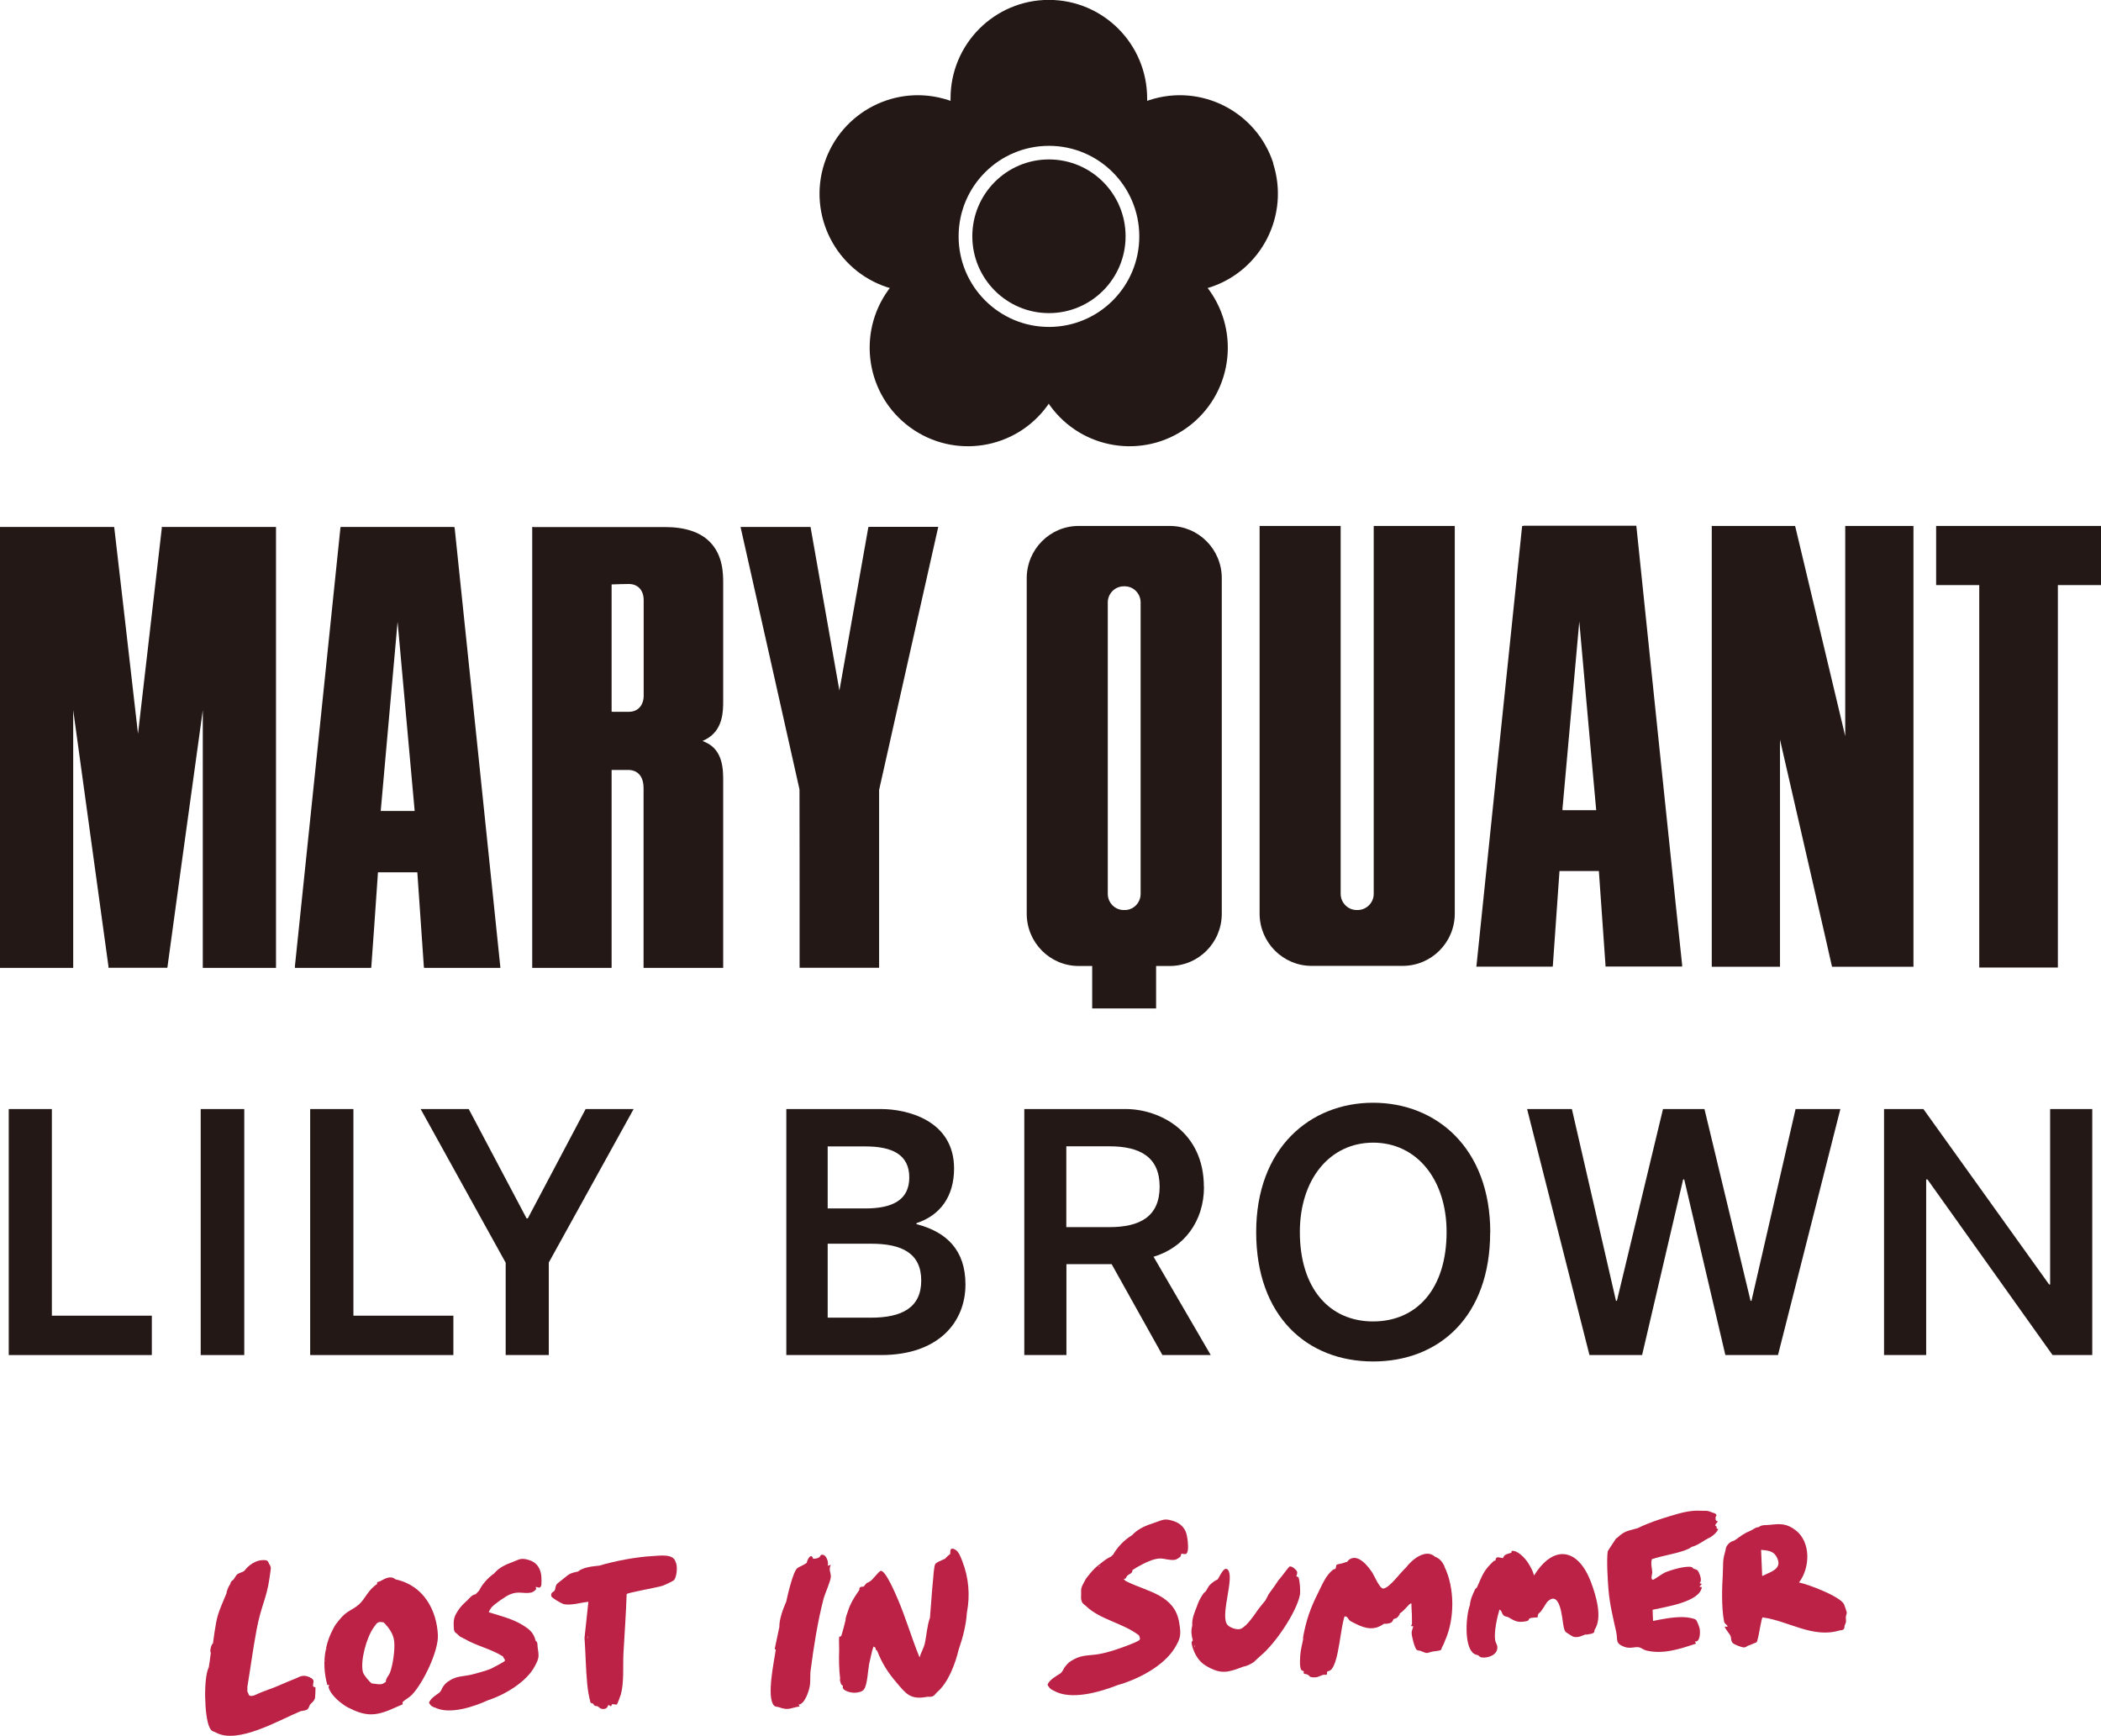
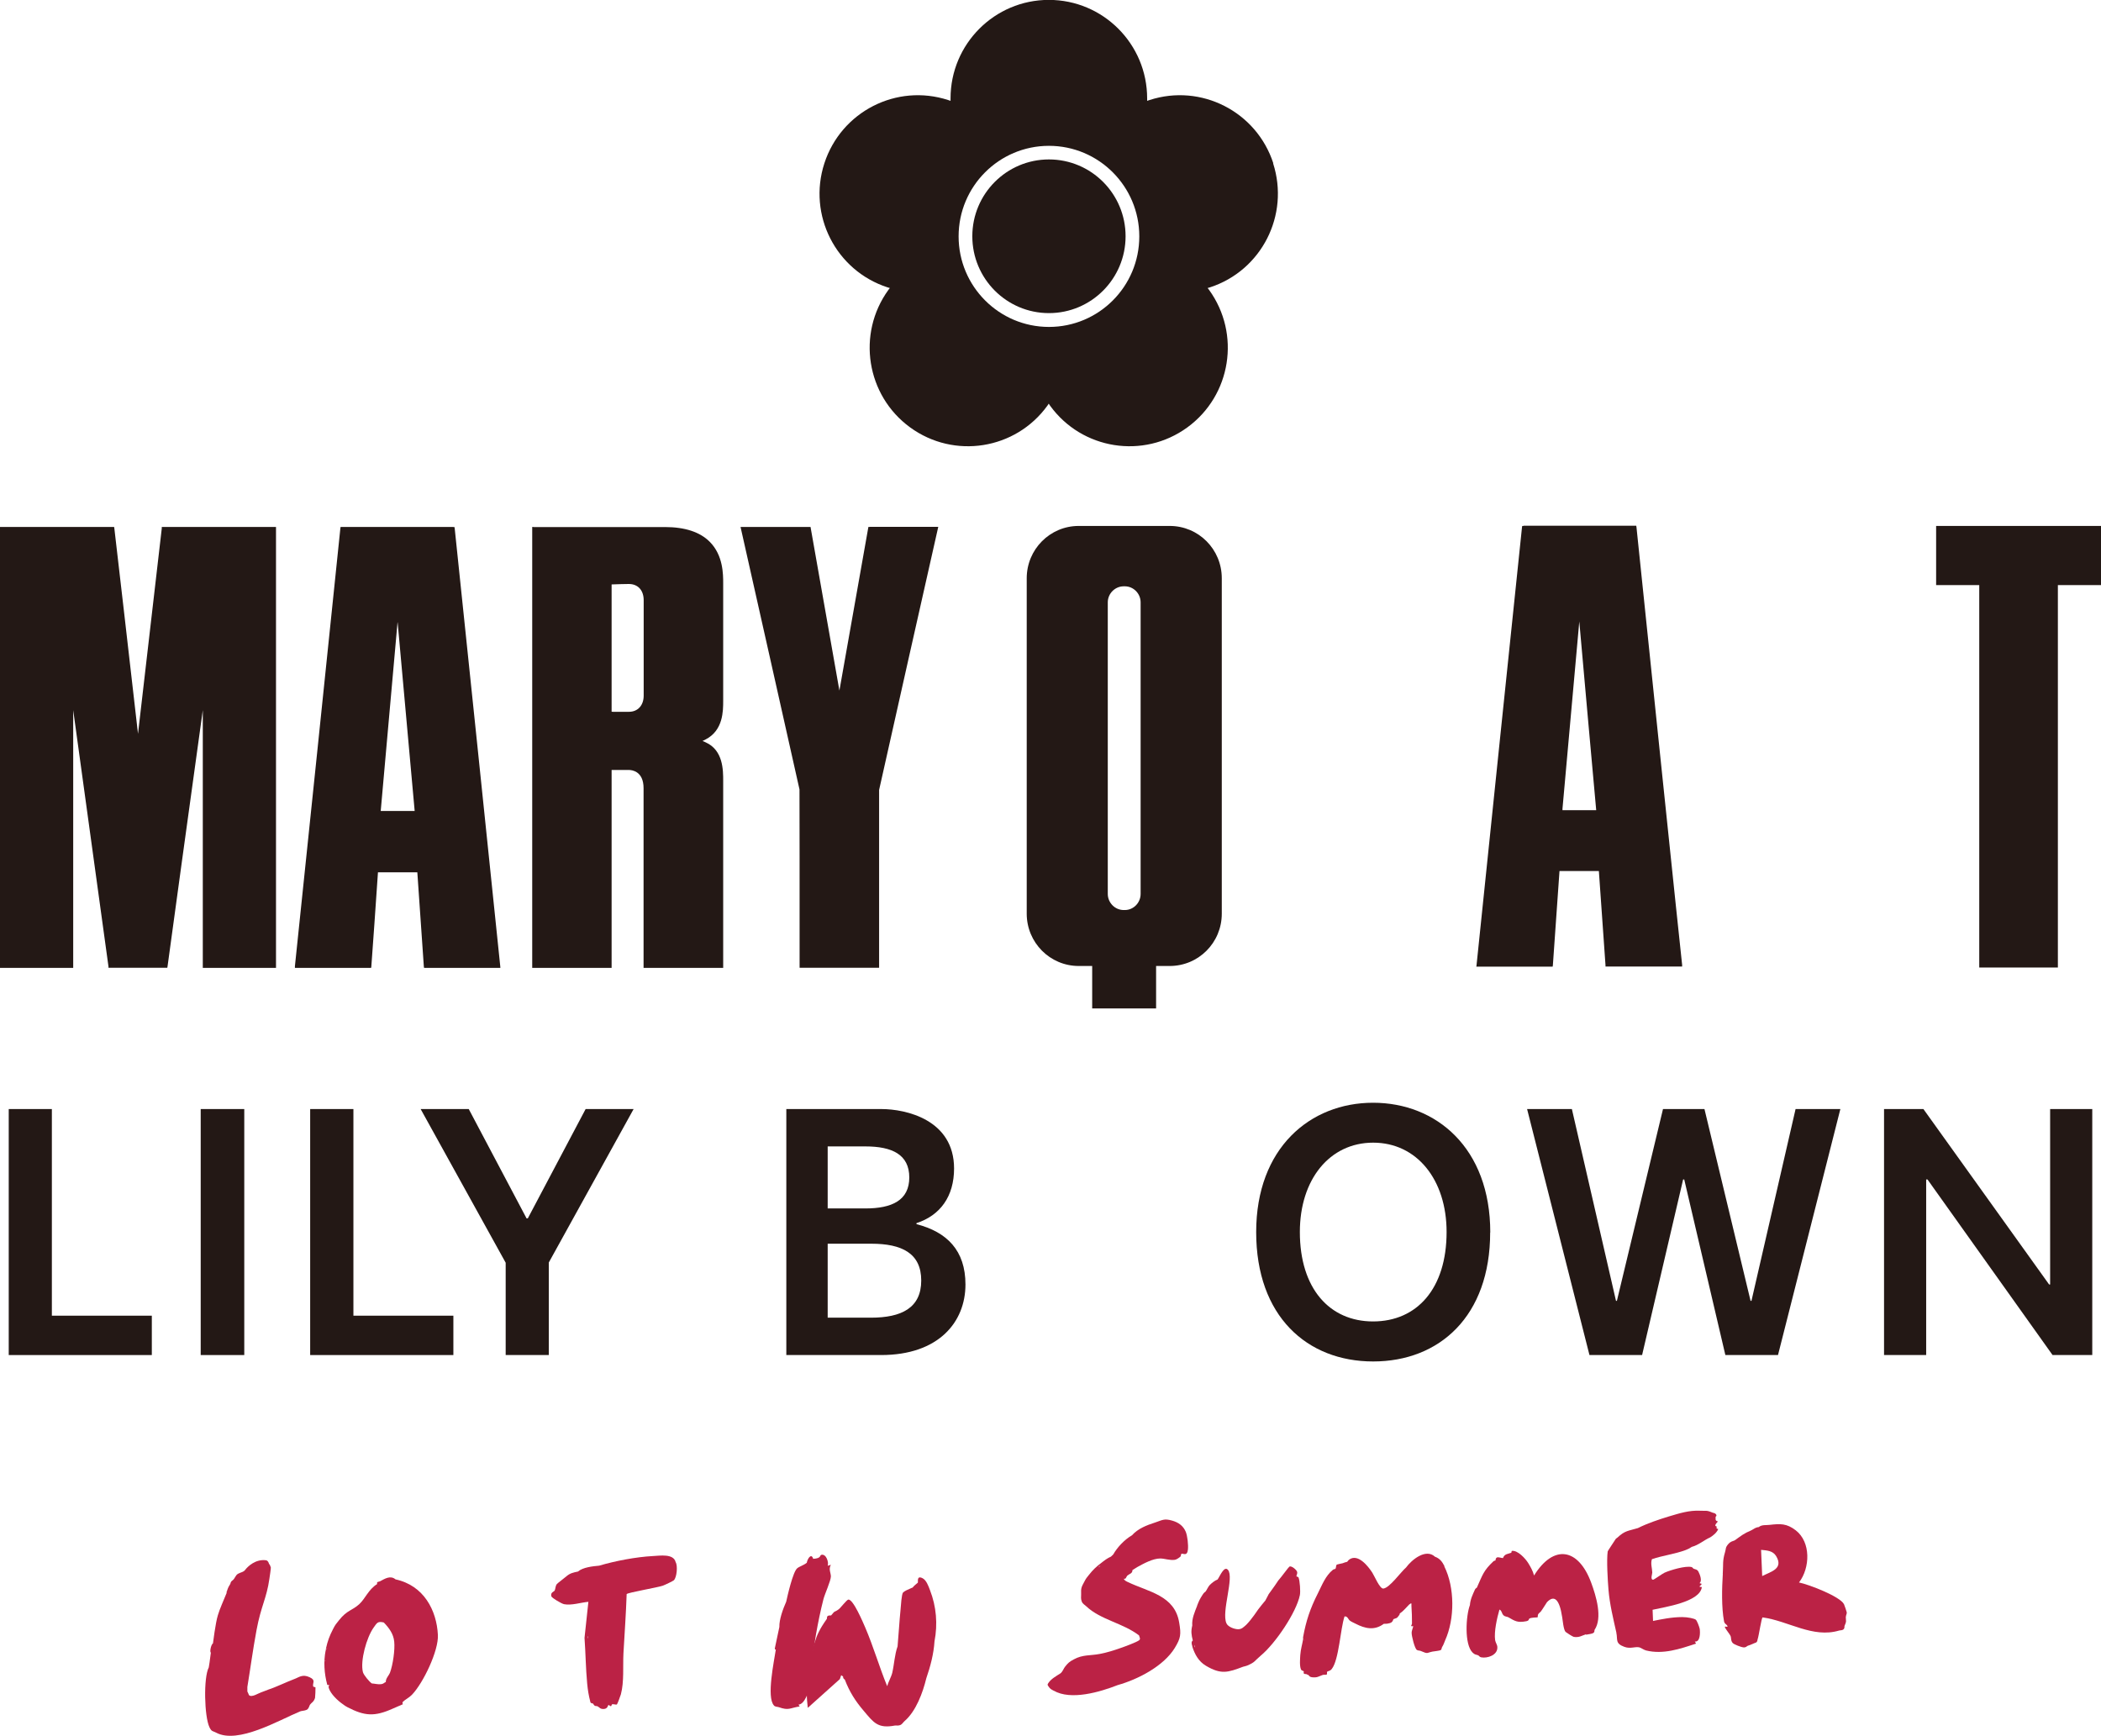
<svg xmlns="http://www.w3.org/2000/svg" id="_レイヤー_2" data-name="レイヤー 2" viewBox="0 0 190 157">
  <defs>
    <style>
      .cls-1 {
        fill: #231815;
      }

      .cls-2 {
        fill: #bb2245;
      }
    </style>
  </defs>
  <g id="text">
    <g>
      <g>
        <g>
          <g>
            <path class="cls-1" d="M137.78,47.57h-.12s-.02.11-.02.11c0,.03-.75,7.18-1.97,18.94-1.04,10.11-2.13,20.58-2.14,20.66l-.02.15h.15s6.75,0,6.75,0l.02-.11c0-.07.45-6.4.6-8.54h3.56c.09,1.31.59,8.47.6,8.52v.12s6.93,0,6.93,0v-.15s-.92-8.64-1.86-17.74c-1.06-10.21-2.26-21.8-2.27-21.86l-.02-.12h-.12s-10.08,0-10.08,0ZM142.82,56.21c.22,2.54,1.5,16.79,1.53,17.07h-3.05c0-.07,0-.13,0-.13,0,0,1.29-14.39,1.52-16.94" />
            <path class="cls-1" d="M97.55,47.57c-2.6,0-4.7,2.12-4.7,4.73v30.34c0,2.61,2.1,4.73,4.7,4.73h1.22s0,3.84,0,3.84h5.78v-3.84s1.23,0,1.23,0c2.61,0,4.71-2.11,4.71-4.73v-30.34c0-2.61-2.09-4.73-4.71-4.73h-8.23ZM100.18,80.85v-26.37c0-.79.65-1.45,1.44-1.45h.1c.79,0,1.43.66,1.43,1.45v26.37c0,.8-.64,1.46-1.43,1.46h-.1c-.79,0-1.44-.66-1.44-1.46" />
-             <path class="cls-1" d="M131.43,47.57h-7.2v33.28c0,.8-.66,1.46-1.46,1.46h-.08c-.79,0-1.45-.66-1.45-1.46v-33.28h-7.33v35.06c0,2.61,2.11,4.73,4.7,4.73h8.24c2.6,0,4.71-2.12,4.71-4.73v-35.06h-.14Z" />
-             <path class="cls-1" d="M172.91,47.57h-6.04v19.01c-1.34-5.62-4.5-18.87-4.51-18.92l-.03-.09h-7.53s0,39.87,0,39.87h6.17v-20.54c1.02,4.47,4.66,20.26,4.68,20.43l.03.11h.1s7.26,0,7.26,0v-39.87h-.14Z" />
            <polygon class="cls-1" points="189.87 47.57 175.09 47.57 175.09 52.92 178.99 52.92 178.99 87.51 186.1 87.51 186.1 52.92 190 52.92 190 47.57 189.87 47.57" />
            <path class="cls-1" d="M24.82,47.66h-10.19s0,.13,0,.13c-.01.1-1.66,14.34-2.15,18.58-.49-4.28-2.12-18.52-2.14-18.59l-.02-.12H0s0,39.88,0,39.88h6.62v-23.31c.81,5.93,3.17,23.07,3.19,23.19v.11s.14,0,.14,0h5.18s.02-.11.02-.11c0-.07,2.36-17.22,3.19-23.19v23.31h6.62v-39.88h-.14Z" />
            <path class="cls-1" d="M41.01,47.66h-10.21s-.02.13-.02.13c-.06.59-4.08,39.45-4.11,39.6v.15s.13,0,.13,0h6.76s.02-.11.02-.11c.02-.08.51-7.21.6-8.53h3.56c.09,1.31.58,8.45.59,8.53l.02.11h6.9s-.01-.14-.01-.14c-.02-.26-4.1-39.51-4.12-39.61l-.02-.12h-.1ZM35.96,56.29c.23,2.54,1.52,16.8,1.54,17.06h-3.07c.01-.2,1.3-14.52,1.52-17.06" />
            <path class="cls-1" d="M78.64,47.66h-.11s-.02.12-.02.12c-.01.05-1.94,10.98-2.6,14.68-.55-3.1-2.56-14.53-2.59-14.68l-.02-.12h-.11s-6.22,0-6.22,0l.04.18c.04.13,5.19,23.12,5.29,23.56.01.31.01,10.58.01,15.99v.14h7.19v-16.08c.08-.41,5.26-23.4,5.31-23.62l.04-.18h-.18s-6.04,0-6.04,0Z" />
            <path class="cls-1" d="M48.26,47.66h-.13v39.88s7.18,0,7.18,0v-17.9s1.55,0,1.55,0c.3,0,1.34.12,1.34,1.65v16.25h7.2v-16.92c0-.96,0-2.76-1.57-3.47,0,0-.14-.07-.3-.13.16-.07.3-.15.3-.15,1.57-.82,1.57-2.56,1.57-3.49v-10.62c0-.82,0-2.53-1.21-3.75-.88-.89-2.25-1.34-4.06-1.34h-11.88ZM56.87,52.82c.82,0,1.34.57,1.34,1.46v8.64c0,.88-.53,1.46-1.33,1.46h-1.46s-.11-.01-.11-.01v-.13s0-11.38,0-11.38c.23-.02,1.55-.04,1.55-.04" />
          </g>
          <g>
            <path class="cls-1" d="M115.15,14.77c-1.52-4.68-6.53-7.24-11.2-5.72-.07.02-.14.05-.21.07,0-.07,0-.14,0-.22,0-4.92-3.98-8.91-8.89-8.91-4.91,0-8.89,3.99-8.89,8.91,0,.07,0,.15,0,.22-.07-.02-.14-.05-.21-.07-4.67-1.52-9.68,1.04-11.2,5.72-1.52,4.68,1.04,9.7,5.71,11.22.07.02.14.04.21.06-.04.06-.09.11-.13.17-2.88,3.98-2,9.55,1.97,12.44,3.97,2.89,9.53,2.01,12.41-1.97.04-.06.08-.12.12-.18.04.06.08.12.12.18,2.88,3.98,8.44,4.86,12.41,1.97,3.97-2.89,4.85-8.46,1.97-12.44-.04-.06-.09-.12-.13-.17.07-.02.14-.04.21-.06,4.67-1.52,7.22-6.54,5.71-11.22ZM94.86,29.57c-4.51,0-8.17-3.67-8.17-8.19,0-4.53,3.66-8.19,8.17-8.19s8.17,3.67,8.17,8.19c0,4.53-3.66,8.19-8.17,8.19Z" />
            <ellipse class="cls-1" cx="94.86" cy="21.37" rx="6.93" ry="6.95" />
          </g>
        </g>
        <g>
          <polygon class="cls-1" points="28.05 122.56 41 122.56 41 119 31.96 119 31.96 100.31 28.05 100.31 28.05 122.56" />
          <polygon class="cls-1" points="166.43 100.31 162.38 100.31 158.39 117.66 158.31 117.66 154.14 100.31 150.39 100.31 146.22 117.66 146.14 117.66 142.15 100.31 138.1 100.31 143.74 122.56 148.5 122.56 152.21 106.68 152.31 106.68 156.03 122.56 160.79 122.56 166.43 100.31" />
          <g>
            <path class="cls-1" d="M82.23,106.49c0,2.08-1.57,2.81-3.97,2.81h-3.41s0-5.61,0-5.61h3.41c2.41,0,3.97.73,3.97,2.81M74.85,112.49h3.95c2.75,0,4.51.86,4.51,3.33,0,2.48-1.79,3.36-4.55,3.36h-3.91s0-6.69,0-6.69ZM86.28,105.69c0-4.41-4.34-5.38-6.58-5.38h-8.59s0,22.25,0,22.25h8.57c5.2,0,7.63-2.98,7.63-6.38,0-3.09-1.68-4.75-4.43-5.46v-.09c2.15-.7,3.4-2.42,3.4-4.95" />
-             <path class="cls-1" d="M104.87,107.33c0,2.71-1.79,3.66-4.54,3.66h-3.9s0-7.31,0-7.31h3.9c2.75,0,4.54.96,4.54,3.65M108.87,107.35c0-5.05-4.04-7.01-6.99-7.04h-9.25v22.25s3.81,0,3.81,0v-8.22s4.09,0,4.09,0l4.59,8.22h4.37s-5.17-8.89-5.17-8.89c2.76-.83,4.56-3.21,4.56-6.32" />
            <path class="cls-1" d="M130.82,111.43c0,5.12-2.68,8.09-6.65,8.09-3.93,0-6.62-2.97-6.62-8.09,0-4.75,2.69-8.08,6.63-8.08,3.95,0,6.64,3.35,6.64,8.08M134.77,111.47c0-7.64-4.88-11.73-10.6-11.73-5.69,0-10.57,4.09-10.57,11.7,0,7.61,4.6,11.7,10.58,11.7,5.99,0,10.58-4.09,10.58-11.67" />
          </g>
          <polygon class="cls-1" points="57.3 100.31 52.96 100.31 47.73 110.2 47.62 110.2 42.39 100.31 38.04 100.31 45.73 114.21 45.73 122.56 49.63 122.56 49.63 114.19 57.3 100.31" />
          <rect class="cls-1" x="18.15" y="100.31" width="3.94" height="22.25" />
          <polygon class="cls-1" points=".79 122.56 13.73 122.56 13.73 119 4.69 119 4.69 100.31 .79 100.31 .79 122.56" />
          <polygon class="cls-1" points="189.21 122.56 189.21 100.31 185.4 100.31 185.4 116.18 185.31 116.18 173.94 100.31 170.38 100.31 170.38 100.31 170.38 122.56 174.19 122.56 174.19 106.68 174.31 106.68 185.62 122.56 189.21 122.56" />
        </g>
      </g>
      <g>
        <g>
          <path class="cls-2" d="M107.82,148.92c.23.73.59,1.36,1.23,1.74,1.38.82,1.99.61,3.37.09.12-.04.25-.05.4-.12.69-.29.62-.4,1.19-.88,1.33-1.1,3.22-3.91,3.54-5.47.07-.32,0-1.31-.12-1.6-.03-.08-.18-.06-.19-.12,0-.09.11-.22.06-.4-.05-.17-.51-.58-.7-.46-.08.05-.72.94-1,1.25-.42.65-.93,1.29-.9,1.3,0,0-.26.49-.27.51,0-.01-.63.77-.65.81-.02.02-.57.88-1.09,1.4-.24.2-.38.38-.71.39-.34,0-.93-.21-1.07-.54-.47-1.04.72-4.14.14-4.83-.35-.41-.74.6-.94.87-.23.08-.53.32-.7.49-.16.16-.27.45-.38.59,0,0-.02.02-.02.02-.05.05-.12.06-.27.3-.26.41-.31.53-.48.96,0,0,0,.01,0,.02-.22.57-.49,1.15-.44,1.78-.13.54-.08.84.05,1.36-.18.11-.09.37-.04.53ZM113.57,145.59s0,0,0-.01h0s0,0,0,.01ZM108.05,148.8c.01.07.02.14.03.22-.02-.04-.03-.07-.05-.11,0-.04,0-.07.01-.11Z" />
          <path class="cls-2" d="M143.43,147.86c.19-.06.53-.06.68-.18.11-.08.07-.23.09-.26.74-1.09.14-3.07-.3-4.26-1.16-3.15-3.4-3.51-5.17-.66-.11-.42-.31-.77-.53-1.13-.26-.41-.93-1.15-1.46-1.1-.06,0-.05.17-.07.17-.26.11-.61.08-.75.48-.1.02-.43-.12-.55-.05-.14.08-.11.23-.13.27,0,0,0,0,0,0-.02.02-.12.01-.18.07-.9.85-.97,1.2-1.5,2.38,0,.02-.13.07-.17.17-.2.44-.43.91-.46,1.41-.36.95-.53,3.56.25,4.31.21.2.3.16.5.24.06.02.11.15.27.18.56.11,1.5-.2,1.46-.92,0-.21-.16-.4-.2-.63-.11-.77.17-2.01.39-2.77.22.09.2.36.36.51.15.15.34.12.45.19.61.35.83.5,1.58.36.15-.03.25-.05.29-.22.15-.15.74-.11.77-.14.03-.04,0-.21.06-.29.07-.1.17-.16.23-.23.2-.27.37-.57.56-.85.64-.67,1.12-.3,1.37,1.34.05.29.12,1.15.31,1.35.05.05.65.44.74.45.48.08.72-.11,1.12-.24Z" />
          <path class="cls-2" d="M95.28,152.91c1.56.91,4.19.13,5.8-.5,1.82-.51,4.15-1.71,5.16-3.36.54-.89.58-1.22.4-2.28-.4-2.49-2.79-2.78-4.67-3.69-.16-.08-.26-.12-.35-.29.23.06.21-.17.34-.29.17-.15.46-.18.45-.49.12-.07.34-.21.45-.28.58-.32,1.4-.77,2.07-.77.39,0,.86.19,1.32.12.14-.02.38-.18.5-.29.07-.06.02-.22.1-.25.15-.07.51.27.58-.4.04-.41-.04-1.21-.2-1.6-.23-.54-.66-.84-1.21-1-.75-.22-.9-.05-1.57.17-.75.24-1.53.54-2.08,1.15-.67.39-1.32,1.07-1.7,1.74-.07.06-.13.13-.2.19-.33.14-.61.36-.89.58-.46.35-.74.61-1.1,1.07-.18.23-.26.3-.4.58-.26.5-.34.57-.31,1.18,0,.24-.04.41.06.66.09.22.27.29.41.43,1.29,1.22,3.32,1.51,4.77,2.63.02.15.17.31,0,.44-.24.18-1.3.57-1.65.69-.62.22-1.25.42-1.89.54-.88.17-1.56.05-2.37.5-.39.21-.51.31-.8.68-.11.14-.21.44-.4.58-.37.24-.84.49-1.09.87-.09.14-.1.15,0,.3.17.26.24.26.48.4ZM99.52,141.59c-.05.06-.1.11-.15.17,0-.03.01-.06.03-.08.02-.02.06-.05.12-.09ZM102.01,139.79h0s0,0,0,0ZM101.96,139.83s-.05,0-.09,0c.01,0,.05,0,.09,0ZM96.8,150.78s0,0,0,0c0,0,0,0,0,0,0,0,0,0,.01,0Z" />
          <path class="cls-2" d="M130.63,141.66c-.2-.4-.42-.7-.86-.86-.83-.77-2.1.27-2.62.98-.48.41-1.48,1.84-2.05,1.9-.32.04-.81-1.15-1-1.44-.39-.6-1.28-1.72-2.06-1.2-.13.09-.16.18-.21.22-.15.03-.28.08-.41.13-.24.06-.5.1-.52.12-.1.07-.06.28-.13.38-.03.03-.15.03-.24.1-.66.54-.96,1.34-1.35,2.12-.7,1.38-1.07,2.49-1.34,3.98-.01.06.02.14,0,.2-.06.37-.22.91-.25,1.39-.02.37-.08.97.06,1.31.06.13.21.13.25.17.03.04-.05.16.03.22.07.05.18.02.21.04.08.05.13.06.2.09.03.01.03.15.3.19.47.06.6-.07.96-.2.13-.05.27,0,.35-.03.11-.04.02-.21.07-.27.05-.06.25-.04.41-.24.66-.82.78-3.64,1.16-4.76.28-.03.32.25.48.38.19.14.34.18.52.28.85.44,1.7.64,2.55.01.1-.01.2,0,.29-.01.34-.06.48-.09.58-.41.24-.11.3-.04.48-.31.04-.06.1-.11.09-.2.32-.21.57-.53.86-.82.11-.08.16-.11.18-.1,0,0,.01.02.02.03,0,.04,0,.11,0,.21.04.51.05,1.06.05,1.57,0,.17-.23.29.11.25,0,.14-.15.38-.14.63,0,.27.27,1.39.47,1.52.1.07.25.05.34.09.7.3.5.18,1.08.06.19-.04.63-.06.76-.15.06-.04.06-.2.11-.27.15-.24.17-.38.27-.6.87-1.93.88-4.77-.08-6.69ZM117.95,148.35s.02-.02.03-.02c0,0,0,.02,0,.03,0,0-.01,0-.02,0ZM117.83,149.47s0,0,0,0c-.01,0-.03.01-.05.02.02,0,.03-.01.05-.02ZM117.69,149.58l-.04.04s.02-.03.04-.04ZM121.21,141.51s-.01,0-.02,0c0,0,0-.02,0-.02,0,0,0,0,0,.02Z" />
          <path class="cls-2" d="M146.17,147.68c.14.61-.13.96.72,1.27.54.2.92-.02,1.31.04.17.02.43.23.66.29,1.55.38,3.06-.14,4.52-.62l-.11-.19c.5.07.49-.83.44-1.15-.03-.16-.24-.73-.35-.82-.12-.11-.74-.24-1.23-.24-.95,0-1.9.2-2.64.35l-.04-1.01c1.07-.25,4.25-.69,4.45-2.03,0-.07-.23,0-.2-.09.2-.22.3-.21-.01-.29.27-.19.04-.78-.09-1.03-.11-.22-.28-.21-.45-.28,0,0-.01-.01-.02-.02-.04-.04-.09-.11-.17-.13-.56-.12-1.87.27-2.42.51-.2.09-.98.65-1.04.64-.28,0-.07-.53-.08-.65-.01-.4-.17-.81-.03-1.21.98-.33,2.07-.46,3.04-.82.22-.08.37-.16.56-.29.62-.16,1.12-.62,1.67-.86.31-.2.57-.41.73-.75-.28-.07-.11-.15-.14-.22-.04-.07-.33,0,.11-.47-.28-.08-.2-.18-.21-.43,0,0,.13-.07.05-.19-.11-.17-.24-.13-.36-.19-.01-.01-.03-.02-.05-.02-.46-.2-.55-.11-1.03-.14-1.01-.05-1.87.23-2.85.52-.92.28-1.93.62-2.79,1.05-.85.26-1.16.21-1.84.85-.14.13-.09,0-.28.31-.09.14-.6.9-.61.95-.11.78,0,2.62.07,3.45.11,1.34.43,2.62.72,3.92ZM149.17,137.99s-.03,0-.05,0c0,0,.02-.01.03-.02,0,0,.01,0,.02.01ZM151.09,137.36s.03-.04.04-.04c-.02,0-.03,0-.05,0h.05s-.04.04-.04.04Z" />
          <path class="cls-2" d="M166.93,146.23c0-.13.09-.26.08-.39,0-.04-.22-.69-.25-.74-.35-.71-3.22-1.8-4.07-1.97,1.01-1.32,1.09-3.65-.3-4.72-.82-.63-1.39-.6-2.36-.49-.32.04-.71-.03-.98.2-.31.03-.44.17-.63.27-.02,0-.04.02-.06.03-.67.28-.89.48-1.47.89-.02.01-.04.02-.06.03-.15.07-.3.06-.53.31-.29.33-.2.43-.3.74-.24.8-.15,1.09-.2,1.87-.01.04-.01.07,0,.09-.08,1.28-.13,3.02.11,4.29.04.23.2.26.29.39,0,.03.02.07.03.1-.06.04-.33-.1-.22.1.1.19.4.56.48.72.09.18.01.45.21.66.12.13.77.38.97.39.25.02.28-.11.4-.15.28-.08.48-.2.74-.29.12-.07.11-.2.14-.3.11-.3.34-1.94.45-1.97,2.32.31,4.52,1.9,6.91,1.19.12-.04.26,0,.39-.1-.01,0-.03-.01-.04-.02l.04.02c.11-.09.07-.14.1-.2.01-.02-.01-.07,0-.1.21-.51.13-.34.12-.84ZM159.36,142.54l-.1-2.36c.52.05,1.06.07,1.36.56.69,1.15-.45,1.4-1.26,1.81Z" />
        </g>
        <g>
-           <path class="cls-2" d="M75.95,151.87c.01.12.08.6.28.58.01.05-.04.16,0,.25.15.29.82.43,1.14.4.28-.03.58-.07.76-.3.31-.4.36-1.73.47-2.31.08-.41.2-.81.28-1.22,0-.02,0-.05.01-.08,0,.03,0,.06-.01.08l.12-.35s0,0,0,0l.17.11c0,.24.14.24.16.29.42,1.09.94,1.92,1.7,2.81.92,1.09,1.29,1.63,2.83,1.34.12-.02.25.03.44-.03.22-.07.28-.24.42-.36,1.04-.89,1.66-2.57,1.98-3.89.37-1.07.67-2.21.74-3.34.3-1.55.17-3.14-.41-4.63-.14-.37-.33-.91-.68-1.08-.55-.27-.37.34-.42.41-.03.04-.33.25-.47.44-.07.02-.12.05-.19.08-.18.07-.55.24-.67.36-.14.14-.2,1.23-.23,1.55-.11,1.09-.17,2.23-.27,3.33-.27.76-.3,1.61-.48,2.39-.09.37-.38.88-.46,1.21-.72-1.75-1.24-3.58-1.99-5.32-.18-.41-1.09-2.59-1.53-2.51-.15.03-.72.78-.87.88-.45.33-.26.03-.68.55-.45-.02-.35.18-.38.3,0,.01-.01.02-.02.03-.01.02-.03.04-.04.06-.6.85-.85,1.41-1.02,1.98-.07.18-.12.35-.15.48,0,0,0,0,0,0-.02.05-.02.08-.01.1,0,.02,0,.04,0,.06-.1.4-.2.85-.39,1.44-.02.07-.17.04-.19.1-.03.15,0,.9,0,1.14-.03.93-.02,1.75.09,2.67ZM84.45,143.89s.01-.03.02-.04c0,0,.01,0,.02,0,0,0,0,0,0,0-.02.02-.03.04-.04.07,0,0,0-.01,0-.02Z" />
+           <path class="cls-2" d="M75.95,151.87l.12-.35s0,0,0,0l.17.11c0,.24.14.24.16.29.42,1.09.94,1.92,1.7,2.81.92,1.09,1.29,1.63,2.83,1.34.12-.02.25.03.44-.03.22-.07.28-.24.42-.36,1.04-.89,1.66-2.57,1.98-3.89.37-1.07.67-2.21.74-3.34.3-1.55.17-3.14-.41-4.63-.14-.37-.33-.91-.68-1.08-.55-.27-.37.34-.42.41-.03.04-.33.25-.47.44-.07.02-.12.05-.19.08-.18.07-.55.24-.67.36-.14.14-.2,1.23-.23,1.55-.11,1.09-.17,2.23-.27,3.33-.27.76-.3,1.61-.48,2.39-.09.37-.38.88-.46,1.21-.72-1.75-1.24-3.58-1.99-5.32-.18-.41-1.09-2.59-1.53-2.51-.15.03-.72.78-.87.88-.45.33-.26.03-.68.55-.45-.02-.35.18-.38.3,0,.01-.01.02-.02.03-.01.02-.03.04-.04.06-.6.85-.85,1.41-1.02,1.98-.07.18-.12.35-.15.48,0,0,0,0,0,0-.02.05-.02.08-.01.1,0,.02,0,.04,0,.06-.1.4-.2.85-.39,1.44-.02.07-.17.04-.19.1-.03.15,0,.9,0,1.14-.03.93-.02,1.75.09,2.67ZM84.45,143.89s.01-.03.02-.04c0,0,.01,0,.02,0,0,0,0,0,0,0-.02.02-.03.04-.04.07,0,0,0-.01,0-.02Z" />
          <path class="cls-2" d="M69.98,154.25c.13.14.3.11.45.16.91.32.97.08,1.89-.07l-.11-.16c.57-.04.92-1.18,1.01-1.62.1-.5.02-1.01.09-1.49.28-2.15.62-4.33,1.16-6.44.14-.52.66-1.63.67-2.05,0-.3-.23-.66,0-1.05l-.29.09c.12-.3-.13-1.1-.57-.99-.17.04.02.32-.74.36-.17-.57-.53.02-.58.36-.31.24-.67.33-.87.5-.38.32-.87,2.46-.99,3.02-.29.65-.64,1.61-.62,2.29v.08s0-.06,0-.08l-.41,1.93c-.02.13.09.1.09.11-.15,1.02-.86,4.31-.17,5.05ZM70.54,148.33s0,0,0-.01c0,0,0,0,0,.01,0,0,0,0,0,0Z" />
        </g>
        <g>
-           <path class="cls-2" d="M39.31,154.43c1.34.69,3.54-.06,4.85-.66,1.49-.48,3.44-1.64,4.19-3.04.42-.78.4-.88.27-1.75-.03-.2.03-.45-.18-.57-.17-.74-.56-1.04-1.18-1.43-.9-.56-2.04-.84-3.04-1.15-.05-.05.2-.42.26-.48.29-.3,1.18-.93,1.59-1.12.83-.37,1.26-.04,1.98-.19.1-.02.34-.17.4-.26.08-.11,0-.14,0-.25.23.02.34.18.48-.08.06-.1.04-.86.01-1.03-.13-.74-.51-1.18-1.24-1.36-.65-.16-.75,0-1.32.21-.63.23-1.26.51-1.7,1.05-.53.36-1.07.96-1.35,1.54-.12.12-.21.23-.32.34-.34.04-.52.33-.73.52-.29.27-.57.53-.8.86-.34.5-.48.81-.45,1.42,0,.17,0,.33.05.5.07.2.2.21.3.32.31.32.3.22.59.39,1.16.68,2.43.92,3.53,1.62,0,.14.23.26.14.41-.04.06-1.12.64-1.26.7-.43.18-1.25.4-1.72.52-.71.17-1.35.12-1.97.52-.31.2-.42.28-.64.6-.08.12-.16.38-.31.51-.3.22-.69.45-.88.78-.07.12-.08.13,0,.25.15.21.21.21.42.32ZM42.31,144.81s.02-.01.03-.02c-.02.02-.03.05-.05.07,0-.02,0-.04.02-.05ZM41.19,146.34s0,0,.01,0c0,0,0,.02,0,.03,0-.01,0-.02,0-.02ZM41.18,147.09c0,.05.02.1.03.15-.03-.06-.04-.11-.03-.15ZM44.3,143.16s.04,0,.08,0c-.02,0-.05,0-.08,0ZM44.42,143.12s0,0,0,0h0ZM41.29,151.85c-.14.04-.27.08-.4.13.15-.06.28-.1.4-.13ZM40.5,152.57s0,0,0,0c0,0,0,0,0,0,0,0,0,0,.01,0Z" />
          <path class="cls-2" d="M29.58,152.35c.03.11.18.03.2.05,0,.03-.1.11-.05.27.17.55.82,1.16,1.29,1.48.18.13.17.14.4.26,1.56.81,2.45.87,4.1.13.17-.08.87-.37.92-.4,0,0-.1-.12,0-.22.16-.17.57-.38.81-.63,1.03-1.07,2.42-3.99,2.35-5.41-.11-2.23-1.27-4.48-3.83-5.03-.47-.39-.96-.06-1.4.17-.13.07-.33.01-.26.25-.8.5-1.07,1.31-1.61,1.81-.65.6-1.11.54-1.83,1.45-.27.34-.35.41-.56.83-.31.6-.48,1.06-.63,1.73-.01.08-.02.17-.03.25,0-.03,0-.05,0-.07-.2,1.03-.13,2.09.14,3.09ZM33.78,147.22c.31-.43.37-.61.93-.47.48.5.87,1.03.94,1.72.08.74-.12,2.13-.39,2.84-.08.21-.39.51-.37.82-.14.05-.19.17-.43.2-.29.03-.56-.05-.84-.07-.24-.17-.73-.76-.8-1.02-.26-1.02.33-3.13.96-4.02ZM30.22,147.32s-.01.02-.02.04c-.02.04-.04.09-.06.13.02-.05.04-.09.06-.13,0-.01.01-.02.02-.04ZM29.58,149.05c-.01.05-.02.11-.04.16-.02-.07,0-.12.04-.16ZM29.42,150.18s0,.05,0,.07c0,0-.01,0-.02,0,0-.03,0-.06.01-.07Z" />
          <path class="cls-2" d="M50.98,145.09c.71.14,1.53-.15,2.23-.21l-.35,3.26c.1,1.38.11,2.75.24,4.13.06.61.13,1.05.28,1.63.01.18.21.15.26.19.03.03.04.12.15.19.07.04.18.02.23.04.21.1.24.28.61.25.33-.03.35-.34.39-.36.04-.02.15.11.22.11.07,0,.06-.17.14-.18.13-.02.32.07.41.02.04-.02.32-.78.36-.92.3-1.14.17-2.52.23-3.7.1-1.79.23-3.57.29-5.36.11-.14,2.78-.59,3.27-.76.15-.05.93-.42,1-.49.27-.27.36-1.32.16-1.64-.19-.79-1.42-.58-2.06-.55-1.52.08-3.4.44-4.86.87-.57.05-1.48.15-1.91.53-.39.08-.72.15-1.02.41-.17.15-.86.67-.89.72-.15.2-.12.44-.2.59-.06.11-.4.16-.3.52.04.15.93.67,1.14.71ZM53.12,148.1c0-.05.01-.1.03-.13,0,.08,0,.17,0,.26,0-.03-.01-.08-.02-.12Z" />
          <path class="cls-2" d="M28.32,152.51c-.07-.32.27-.54-.32-.81-.66-.31-.97.02-1.4.17-.55.2-1.75.77-2.31.94-.09.03-.55.22-.68.26-.26.08-.86.5-1.1.24.01.01-.13-.33-.14-.31,0-.02,0-.4,0-.42.3-1.83.49-3.32.83-5.15.4-2.16.91-2.86,1.16-4.62.02-.14.16-1.04.13-1.06-.04-.03-.06-.23-.14-.27-.03-.02-.07-.33-.3-.36-.94-.12-1.64.56-1.87.86-.17.23-.35.2-.65.36-.25.14-.27.43-.5.6-.24.18-.14.24-.22.35-.23.36-.19.39-.32.69.03-.05.06-.1.1-.13-.03.04-.06.09-.1.13-.01.03.02.08,0,.11-.23.58-.62,1.42-.79,2.01-.22.72-.43,2.49-.44,2.53-.19.13-.31.82-.19.84-.08.61-.17,1.29-.19,1.34-.49.94-.4,4.45.06,5.41.2.42.3.33.6.49,1.98,1.07,5.69-1.13,7.6-1.92.15-.06.39-.05.59-.14.2-.09.24-.37.3-.46.15-.21.34-.24.46-.62.02-.07.05-.85.04-.94,0-.06-.2-.03-.22-.12ZM19.02,150.92h.02s0,0,0,0c0,0,0,0-.02,0ZM19.41,148.52s0,.01,0,.02v-.03s0,.01,0,.01Z" />
        </g>
      </g>
    </g>
  </g>
</svg>